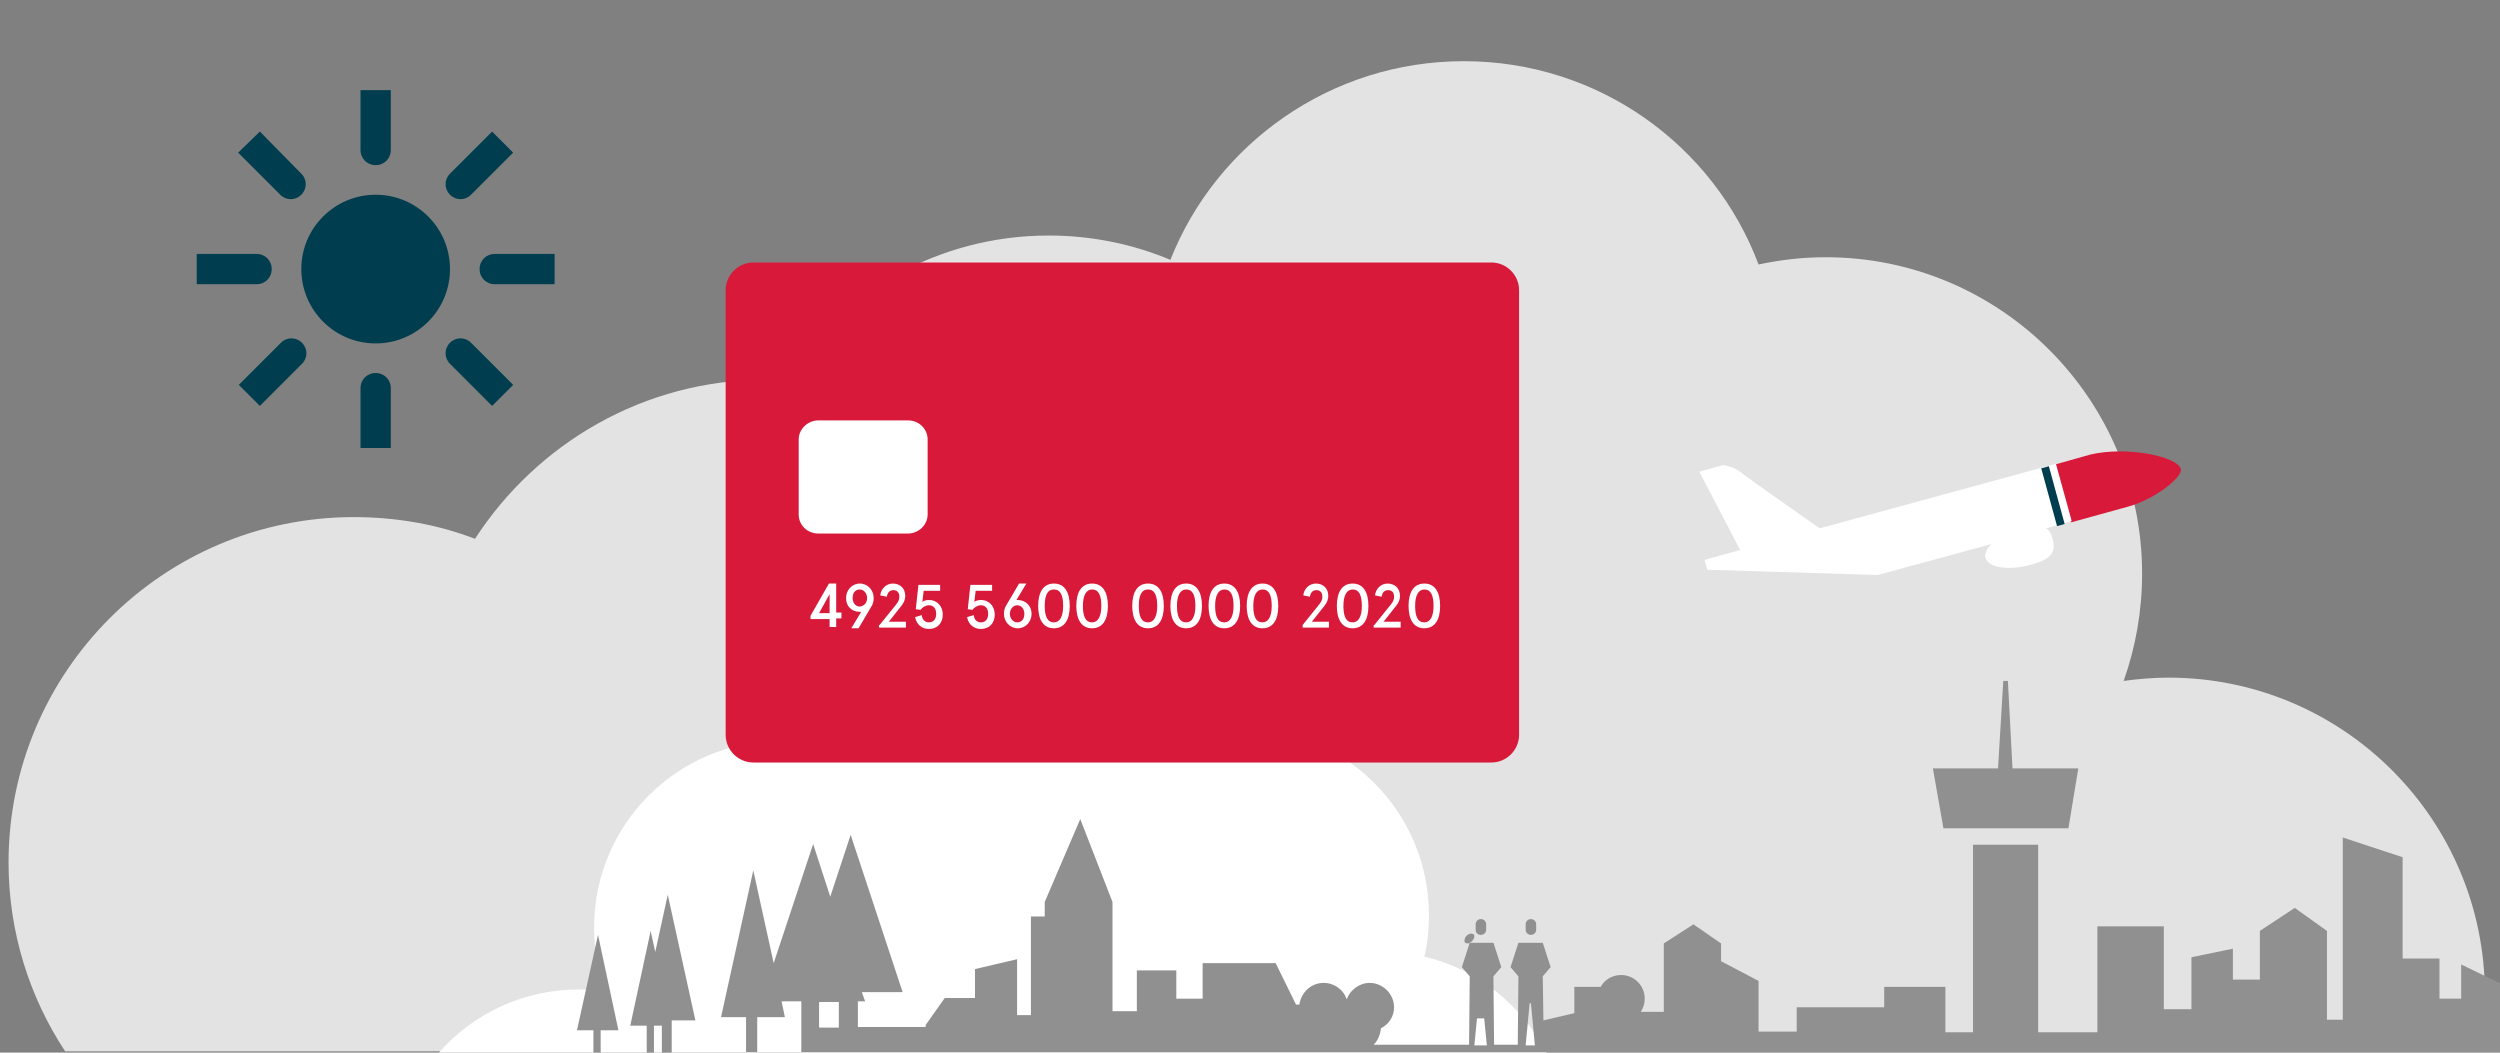
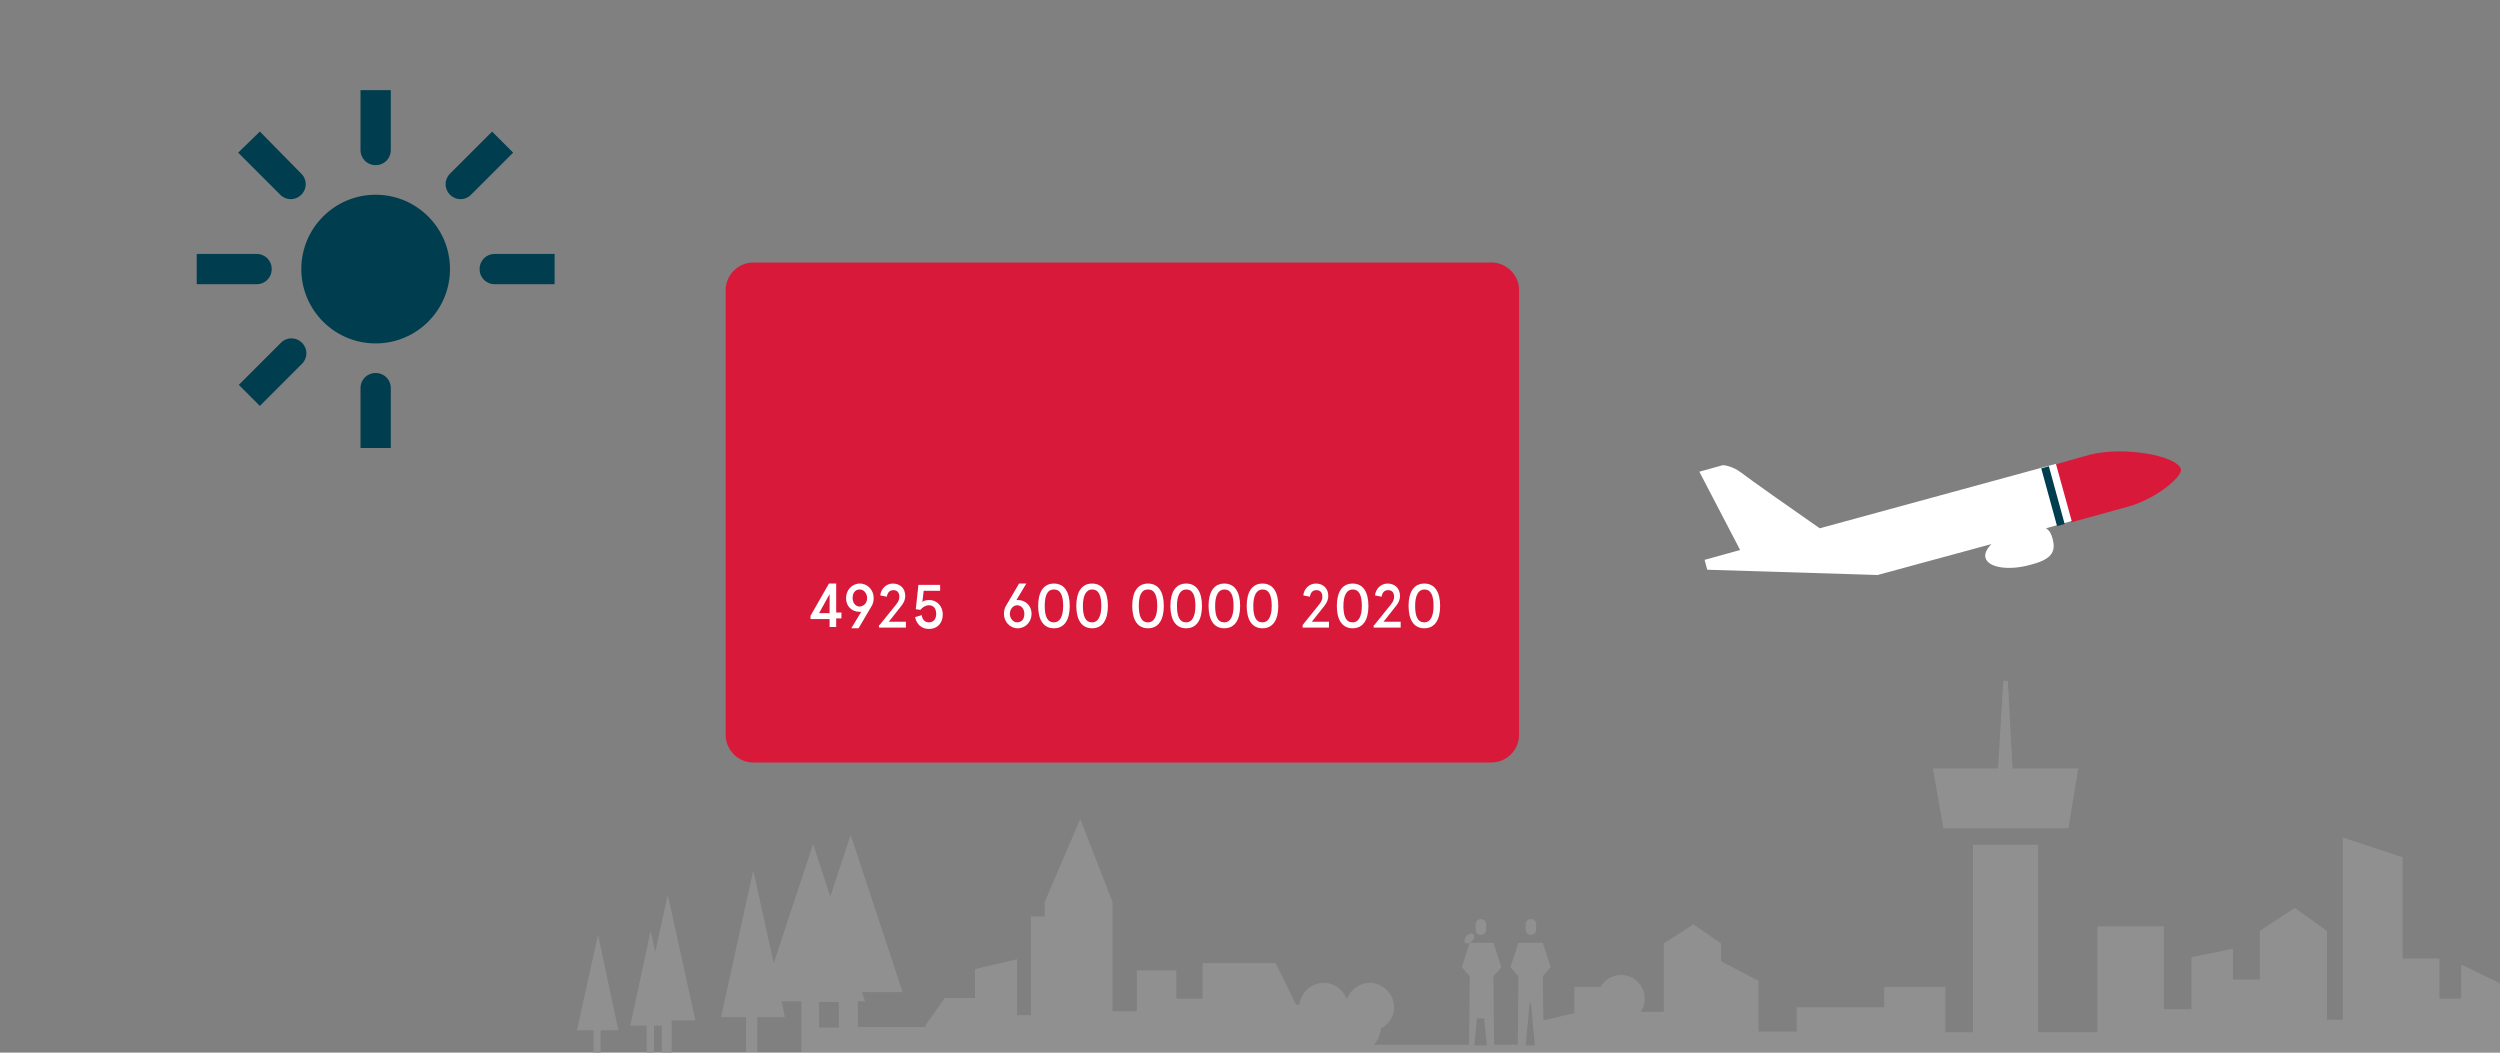
<svg xmlns="http://www.w3.org/2000/svg" version="1.1" id="Ebene_1" x="0px" y="0px" width="380px" height="160px" viewBox="0 0 380 160" style="enable-background:new 0 0 380 160;" xml:space="preserve">
  <rect x="0" y="0" width="380" height="160" fill="#808080" stroke="none" />
  <style type="text/css">
	.st0{fill:#E3E3E3;}
	.st1{fill:#FFFFFF;}
	.st2{fill:#003D4E;}
	.st3{fill:#909090;}
	.st4{fill:#D81939;}
	.st5{fill:none;}
</style>
-   <path class="st0" d="M376.8,160c0.5-2.9,0.9-5.9,0.9-8.9c0-26.5-21.5-48.1-48.1-48.1c-2.3,0-4.6,0.2-6.8,0.5  c1.8-5.1,2.8-10.6,2.8-16.3c0-26.5-21.5-48.1-48.1-48.1c-3.5,0-6.9,0.4-10.2,1.1C260.5,22.1,243,9.3,222.5,9.3  c-20.2,0-37.6,12.5-44.6,30.2c-5.7-2.4-12-3.7-18.5-3.7c-16.9,0-31.8,8.8-40.4,22c-0.8,0-1.7-0.1-2.5-0.1  c-18.6,0-34.9,9.7-44.3,24.2c-5.7-2.2-12-3.3-18.4-3.3c-29,0-52.5,23.5-52.5,52.5c0,10.6,3.2,20.5,8.6,28.7H376.8z" />
-   <path class="st1" d="M235.1,160c-3.8-7.2-10.5-12.7-18.6-14.6c0.5-2,0.7-4.2,0.7-6.3c0-15.7-12.7-28.4-28.4-28.4  c-3.9,0-7.6,0.8-11,2.2c-4.2-10.5-14.4-17.9-26.4-17.9c-12.1,0-22.5,7.6-26.6,18.3c-2-0.4-4-0.7-6.1-0.7  c-15.7,0-28.4,12.7-28.4,28.4c0,3.4,0.6,6.6,1.7,9.7c-1.3-0.2-2.7-0.3-4-0.3c-8.5,0-16.1,3.7-21.3,9.6H235.1z" />
  <g>
    <g>
      <path class="st2" d="M54.8,13.7v9.1c0,1.3,1,2.3,2.3,2.3c1.3,0,2.3-1,2.3-2.3v-9.1H54.8z" />
      <path class="st2" d="M59.4,68.1V59c0-1.3-1-2.3-2.3-2.3c-1.3,0-2.3,1-2.3,2.3v9.1H59.4z" />
    </g>
    <g>
      <path class="st2" d="M36.2,23.2l6.4,6.4c0.9,0.9,2.3,0.9,3.2,0c0.9-0.9,0.9-2.3,0-3.2L39.5,20L36.2,23.2z" />
-       <path class="st2" d="M78,58.5l-6.4-6.4c-0.9-0.9-2.3-0.9-3.2,0c-0.9,0.9-0.9,2.3,0,3.2l6.4,6.4L78,58.5z" />
    </g>
    <g>
      <path class="st2" d="M29.9,43.2H39c1.3,0,2.3-1,2.3-2.3c0-1.3-1-2.3-2.3-2.3l-9.1,0V43.2z" />
      <path class="st2" d="M84.3,38.6h-9.1c-1.3,0-2.3,1-2.3,2.3c0,1.3,1,2.3,2.3,2.3h9.1V38.6z" />
    </g>
    <g>
      <path class="st2" d="M39.5,61.7l6.4-6.4c0.9-0.9,0.9-2.3,0-3.2c-0.9-0.9-2.3-0.9-3.2,0l-6.4,6.4L39.5,61.7z" />
      <path class="st2" d="M74.8,20l-6.4,6.4c-0.9,0.9-0.9,2.3,0,3.2c0.9,0.9,2.3,0.9,3.2,0l6.4-6.4L74.8,20z" />
    </g>
    <circle class="st2" cx="57.1" cy="40.9" r="11.3" />
  </g>
  <polygon class="st3" points="314.4,125.9 315.9,116.8 305.9,116.8 305.2,103.5 304.5,103.5 303.7,116.8 293.8,116.8 295.4,125.9 " />
  <polygon class="st3" points="101.5,136 99.6,144.7 98.9,141.5 95.8,155.9 98.3,155.9 98.3,160 99.4,160 99.4,155.9 100.6,155.9   100.6,160 102.1,160 102.1,155.1 105.7,155.1 " />
  <polygon class="st3" points="90.9,142.1 87.7,156.6 90.2,156.6 90.2,160 91.3,160 91.3,156.6 94,156.6 " />
  <path class="st4" d="M317.7,69.1l-5.3,1.5l2.4,8.8l8.7-2.4c4.3-1.2,8.3-4.6,8-5.7C330.9,69.3,323.1,67.8,317.7,69.1z" />
  <g>
    <path class="st1" d="M312.5,70.5l-35.9,9.8c-2.9-2-11-7.7-12-8.5c-1.3-1-2.7-1.1-2.7-1.1l-3.6,1l6.2,11.9l-5.4,1.5l0.4,1.5   l25.9,0.8l17.3-4.7c-0.7,0.7-1.1,1.5-0.9,2.1c0.4,1.5,3.6,2,7,1c3.5-0.9,3.6-2.3,3.2-3.9c-0.2-0.7-0.4-1.2-1-1.6l3.9-1.1   L312.5,70.5z" />
  </g>
  <rect x="311.3" y="70.9" transform="matrix(0.965 -0.264 0.264 0.965 -8.854 84.949)" class="st2" width="1.2" height="9.1" />
  <g>
    <path class="st4" d="M230.9,111.7c0,2.3-1.9,4.2-4.2,4.2H114.5c-2.3,0-4.2-1.9-4.2-4.2V44.1c0-2.3,1.9-4.2,4.2-4.2h112.2   c2.3,0,4.2,1.9,4.2,4.2V111.7z" />
    <g>
      <path class="st1" d="M126.1,94.1h-2.9v-0.5l2.8-4.9h1.1v4.4h0.8v0.9h-0.8v1.3h-1V94.1z M126.1,93.2v-2.9l-1.6,2.9H126.1z" />
      <path class="st1" d="M128.6,90.9c0-1.2,0.9-2.2,2.1-2.2c1.2,0,2.1,1,2.1,2.2c0,0.4-0.1,0.9-0.3,1.2l-2,3.4h-1.1l1.5-2.5    c-0.1,0-0.2,0-0.2,0C129.4,93,128.6,92.1,128.6,90.9z M131.8,90.9c0-0.7-0.5-1.3-1.1-1.3c-0.7,0-1.1,0.5-1.1,1.3    c0,0.8,0.5,1.3,1.1,1.3C131.4,92.1,131.8,91.6,131.8,90.9z" />
      <path class="st1" d="M133.7,95l2.5-3.1c0.4-0.5,0.5-0.8,0.5-1.2c0-0.6-0.3-1-0.9-1c-0.6,0-0.9,0.4-1,1l-1-0.2    c0.1-1,0.9-1.8,1.9-1.8c1.1,0,1.9,0.7,1.9,1.9c0,0.5-0.2,1-0.6,1.5l-1.9,2.4h2.6v0.9h-4.1V95z" />
      <path class="st1" d="M140.1,93.5c0.1,0.8,0.6,1.1,1.1,1.1c0.7,0,1.1-0.5,1.1-1.3c0-0.8-0.4-1.3-1.1-1.3c-0.5,0-1,0.3-1.3,0.7    l-0.7-0.1l0.4-3.7h3.3v0.9h-2.5l-0.2,1.7c0.2-0.2,0.6-0.3,1-0.3c1.3,0,2.1,1,2.1,2.2c0,1.3-0.8,2.2-2.1,2.2    c-1.1,0-1.9-0.7-2.1-1.8L140.1,93.5z" />
-       <path class="st1" d="M148,93.5c0.1,0.8,0.6,1.1,1.1,1.1c0.7,0,1.1-0.5,1.1-1.3c0-0.8-0.4-1.3-1.1-1.3c-0.5,0-1,0.3-1.3,0.7    l-0.7-0.1l0.4-3.7h3.3v0.9h-2.5l-0.2,1.7c0.2-0.2,0.6-0.3,1-0.3c1.3,0,2.1,1,2.1,2.2c0,1.3-0.8,2.2-2.1,2.2    c-1.1,0-1.9-0.7-2.1-1.8L148,93.5z" />
      <path class="st1" d="M156.8,93.3c0,1.2-0.9,2.2-2.1,2.2s-2.1-1-2.1-2.2c0-0.4,0.1-0.9,0.3-1.2l2-3.4h1.1l-1.5,2.5    c0.1,0,0.2,0,0.2,0C155.9,91.2,156.8,92.1,156.8,93.3z M153.5,93.3c0,0.7,0.5,1.3,1.1,1.3c0.7,0,1.1-0.5,1.1-1.3    c0-0.8-0.5-1.3-1.1-1.3S153.5,92.6,153.5,93.3z" />
      <path class="st1" d="M162.6,92.1c0,2.1-0.8,3.4-2.4,3.4s-2.4-1.3-2.4-3.4c0-2.1,0.8-3.4,2.4-3.4S162.6,90,162.6,92.1z M158.8,92.1    c0,1.6,0.4,2.5,1.4,2.5c0.9,0,1.4-0.9,1.4-2.5c0-1.6-0.4-2.5-1.4-2.5C159.2,89.6,158.8,90.5,158.8,92.1z" />
      <path class="st1" d="M168.4,92.1c0,2.1-0.8,3.4-2.4,3.4s-2.4-1.3-2.4-3.4c0-2.1,0.8-3.4,2.4-3.4S168.4,90,168.4,92.1z M164.6,92.1    c0,1.6,0.4,2.5,1.4,2.5c0.9,0,1.4-0.9,1.4-2.5c0-1.6-0.4-2.5-1.4-2.5C165.1,89.6,164.6,90.5,164.6,92.1z" />
      <path class="st1" d="M176.9,92.1c0,2.1-0.8,3.4-2.4,3.4s-2.4-1.3-2.4-3.4c0-2.1,0.8-3.4,2.4-3.4S176.9,90,176.9,92.1z M173.1,92.1    c0,1.6,0.4,2.5,1.4,2.5c0.9,0,1.4-0.9,1.4-2.5c0-1.6-0.4-2.5-1.4-2.5C173.5,89.6,173.1,90.5,173.1,92.1z" />
      <path class="st1" d="M182.7,92.1c0,2.1-0.8,3.4-2.4,3.4s-2.4-1.3-2.4-3.4c0-2.1,0.8-3.4,2.4-3.4S182.7,90,182.7,92.1z M178.9,92.1    c0,1.6,0.4,2.5,1.4,2.5c0.9,0,1.4-0.9,1.4-2.5c0-1.6-0.4-2.5-1.4-2.5C179.4,89.6,178.9,90.5,178.9,92.1z" />
      <path class="st1" d="M188.5,92.1c0,2.1-0.8,3.4-2.4,3.4s-2.4-1.3-2.4-3.4c0-2.1,0.8-3.4,2.4-3.4S188.5,90,188.5,92.1z M184.7,92.1    c0,1.6,0.4,2.5,1.4,2.5c0.9,0,1.4-0.9,1.4-2.5c0-1.6-0.4-2.5-1.4-2.5C185.2,89.6,184.7,90.5,184.7,92.1z" />
      <path class="st1" d="M194.3,92.1c0,2.1-0.8,3.4-2.4,3.4s-2.4-1.3-2.4-3.4c0-2.1,0.8-3.4,2.4-3.4S194.3,90,194.3,92.1z M190.5,92.1    c0,1.6,0.4,2.5,1.4,2.5c0.9,0,1.4-0.9,1.4-2.5c0-1.6-0.4-2.5-1.4-2.5C191,89.6,190.5,90.5,190.5,92.1z" />
      <path class="st1" d="M198,95l2.5-3.1c0.4-0.5,0.5-0.8,0.5-1.2c0-0.6-0.3-1-0.9-1c-0.6,0-0.9,0.4-1,1l-1-0.2c0.1-1,0.9-1.8,1.9-1.8    c1.1,0,1.9,0.7,1.9,1.9c0,0.5-0.2,1-0.6,1.5l-1.9,2.4h2.6v0.9H198V95z" />
      <path class="st1" d="M208,92.1c0,2.1-0.8,3.4-2.4,3.4s-2.4-1.3-2.4-3.4c0-2.1,0.8-3.4,2.4-3.4S208,90,208,92.1z M204.2,92.1    c0,1.6,0.4,2.5,1.4,2.5c0.9,0,1.4-0.9,1.4-2.5c0-1.6-0.4-2.5-1.4-2.5C204.7,89.6,204.2,90.5,204.2,92.1z" />
      <path class="st1" d="M208.9,95l2.5-3.1c0.4-0.5,0.5-0.8,0.5-1.2c0-0.6-0.3-1-0.9-1c-0.6,0-0.9,0.4-1,1l-1-0.2    c0.1-1,0.9-1.8,1.9-1.8c1.1,0,1.9,0.7,1.9,1.9c0,0.5-0.2,1-0.6,1.5l-1.9,2.4h2.6v0.9h-4.1V95z" />
      <path class="st1" d="M218.9,92.1c0,2.1-0.8,3.4-2.4,3.4s-2.4-1.3-2.4-3.4c0-2.1,0.8-3.4,2.4-3.4S218.9,90,218.9,92.1z M215.1,92.1    c0,1.6,0.4,2.5,1.4,2.5c0.9,0,1.4-0.9,1.4-2.5c0-1.6-0.4-2.5-1.4-2.5C215.6,89.6,215.1,90.5,215.1,92.1z" />
    </g>
-     <path class="st1" d="M141,78.2c0,1.6-1.4,2.9-3,2.9h-13.6c-1.7,0-3-1.3-3-2.9V66.8c0-1.6,1.4-2.9,3-2.9H138c1.7,0,3,1.3,3,2.9V78.2   z" />
  </g>
  <rect x="222.8" y="39.9" class="st5" width="8.2" height="8.2" />
  <g>
    <path class="st3" d="M225.1,142.1c0.4,0,0.8-0.3,0.8-0.8v-0.8c0-0.4-0.3-0.8-0.8-0.8c-0.4,0-0.8,0.3-0.8,0.8v0.8   C224.3,141.8,224.6,142.1,225.1,142.1z" />
    <path class="st3" d="M232.7,142.1c0.4,0,0.8-0.3,0.8-0.8v-0.8c0-0.4-0.3-0.8-0.8-0.8c-0.4,0-0.8,0.3-0.8,0.8v0.8   C231.9,141.8,232.3,142.1,232.7,142.1z" />
    <path class="st3" d="M374.1,146.6v5.2h-3.3v-6.1h-5.6v-15.4l-9.1-3V155h-2.4v-13.5l-4.9-3.5l-5.3,3.5v7.4h-4.1v-4.7l-6.3,1.3v7.9   h-4.2v-12.6h-10.1v16.1h-9v-28.5h-9.9v28.5h-4.2v-6.9h-9.3v3.1h-13.3v3.7h-5.8v-7.7l-5.7-3v-2.7l-4.2-2.9l-4.5,2.9v10.4h-3.5   c0.4-0.6,0.6-1.3,0.6-2c0-2-1.6-3.6-3.6-3.6c-1.3,0-2.5,0.7-3.1,1.8h-4v4l-4.7,1.1l-0.1-6.7l1.2-1.4l-1.2-3.7h-3.7l-1.2,3.7   l1.2,1.4l-0.1,10.4h-3.6l-0.1-10.4l1.2-1.4l-1.2-3.7h-3.6c0.4-0.2,0.7-0.6,0.7-1c0-0.1,0-0.2-0.1-0.3c-0.1,0-0.2-0.1-0.3-0.1   c-0.6,0-1.1,0.5-1.1,1.1c0,0.1,0,0.2,0.1,0.3c0.1,0,0.2,0.1,0.3,0.1c0.1,0,0.3,0,0.4-0.1l-1.2,3.7l1.2,1.4l-0.1,10.4h-14.5   c0.6-0.6,1-1.5,1.1-2.5c1.2-0.6,2-1.8,2-3.2c0-2-1.7-3.7-3.7-3.7c-1.6,0-3,1.1-3.5,2.5c-0.5-1.5-1.9-2.5-3.5-2.5   c-1.9,0-3.4,1.4-3.7,3.3H197l-3.1-6.3h-11.1v5.4h-4v-4.3h-6v6.2h-3.7v-16.6l-4.9-12.6l-5.4,12.6v2.2h-2.1v15h-2.1v-8.5l-6.4,1.5   v4.4h-4.6l-2.9,4.1v0.3h-10.3v-3.9h1.1l-0.5-1.4h6.2l-7.9-23.9l-3.1,9.4l-2.6-8l-6,18.1l-3.1-14.1l-4.9,22.3h3.8v5.3h1.7v-5.3h4.2   l-0.5-2.4h3v7.7h258.5v-10.3L374.1,146.6z M127.5,156.2h-3v-3.9h3V156.2z M224.1,158.9l0.4-4.1h1.1l0.4,4.1H224.1z M231.9,158.9   l0.6-6.4h0.2l0.6,6.4H231.9z" />
  </g>
</svg>